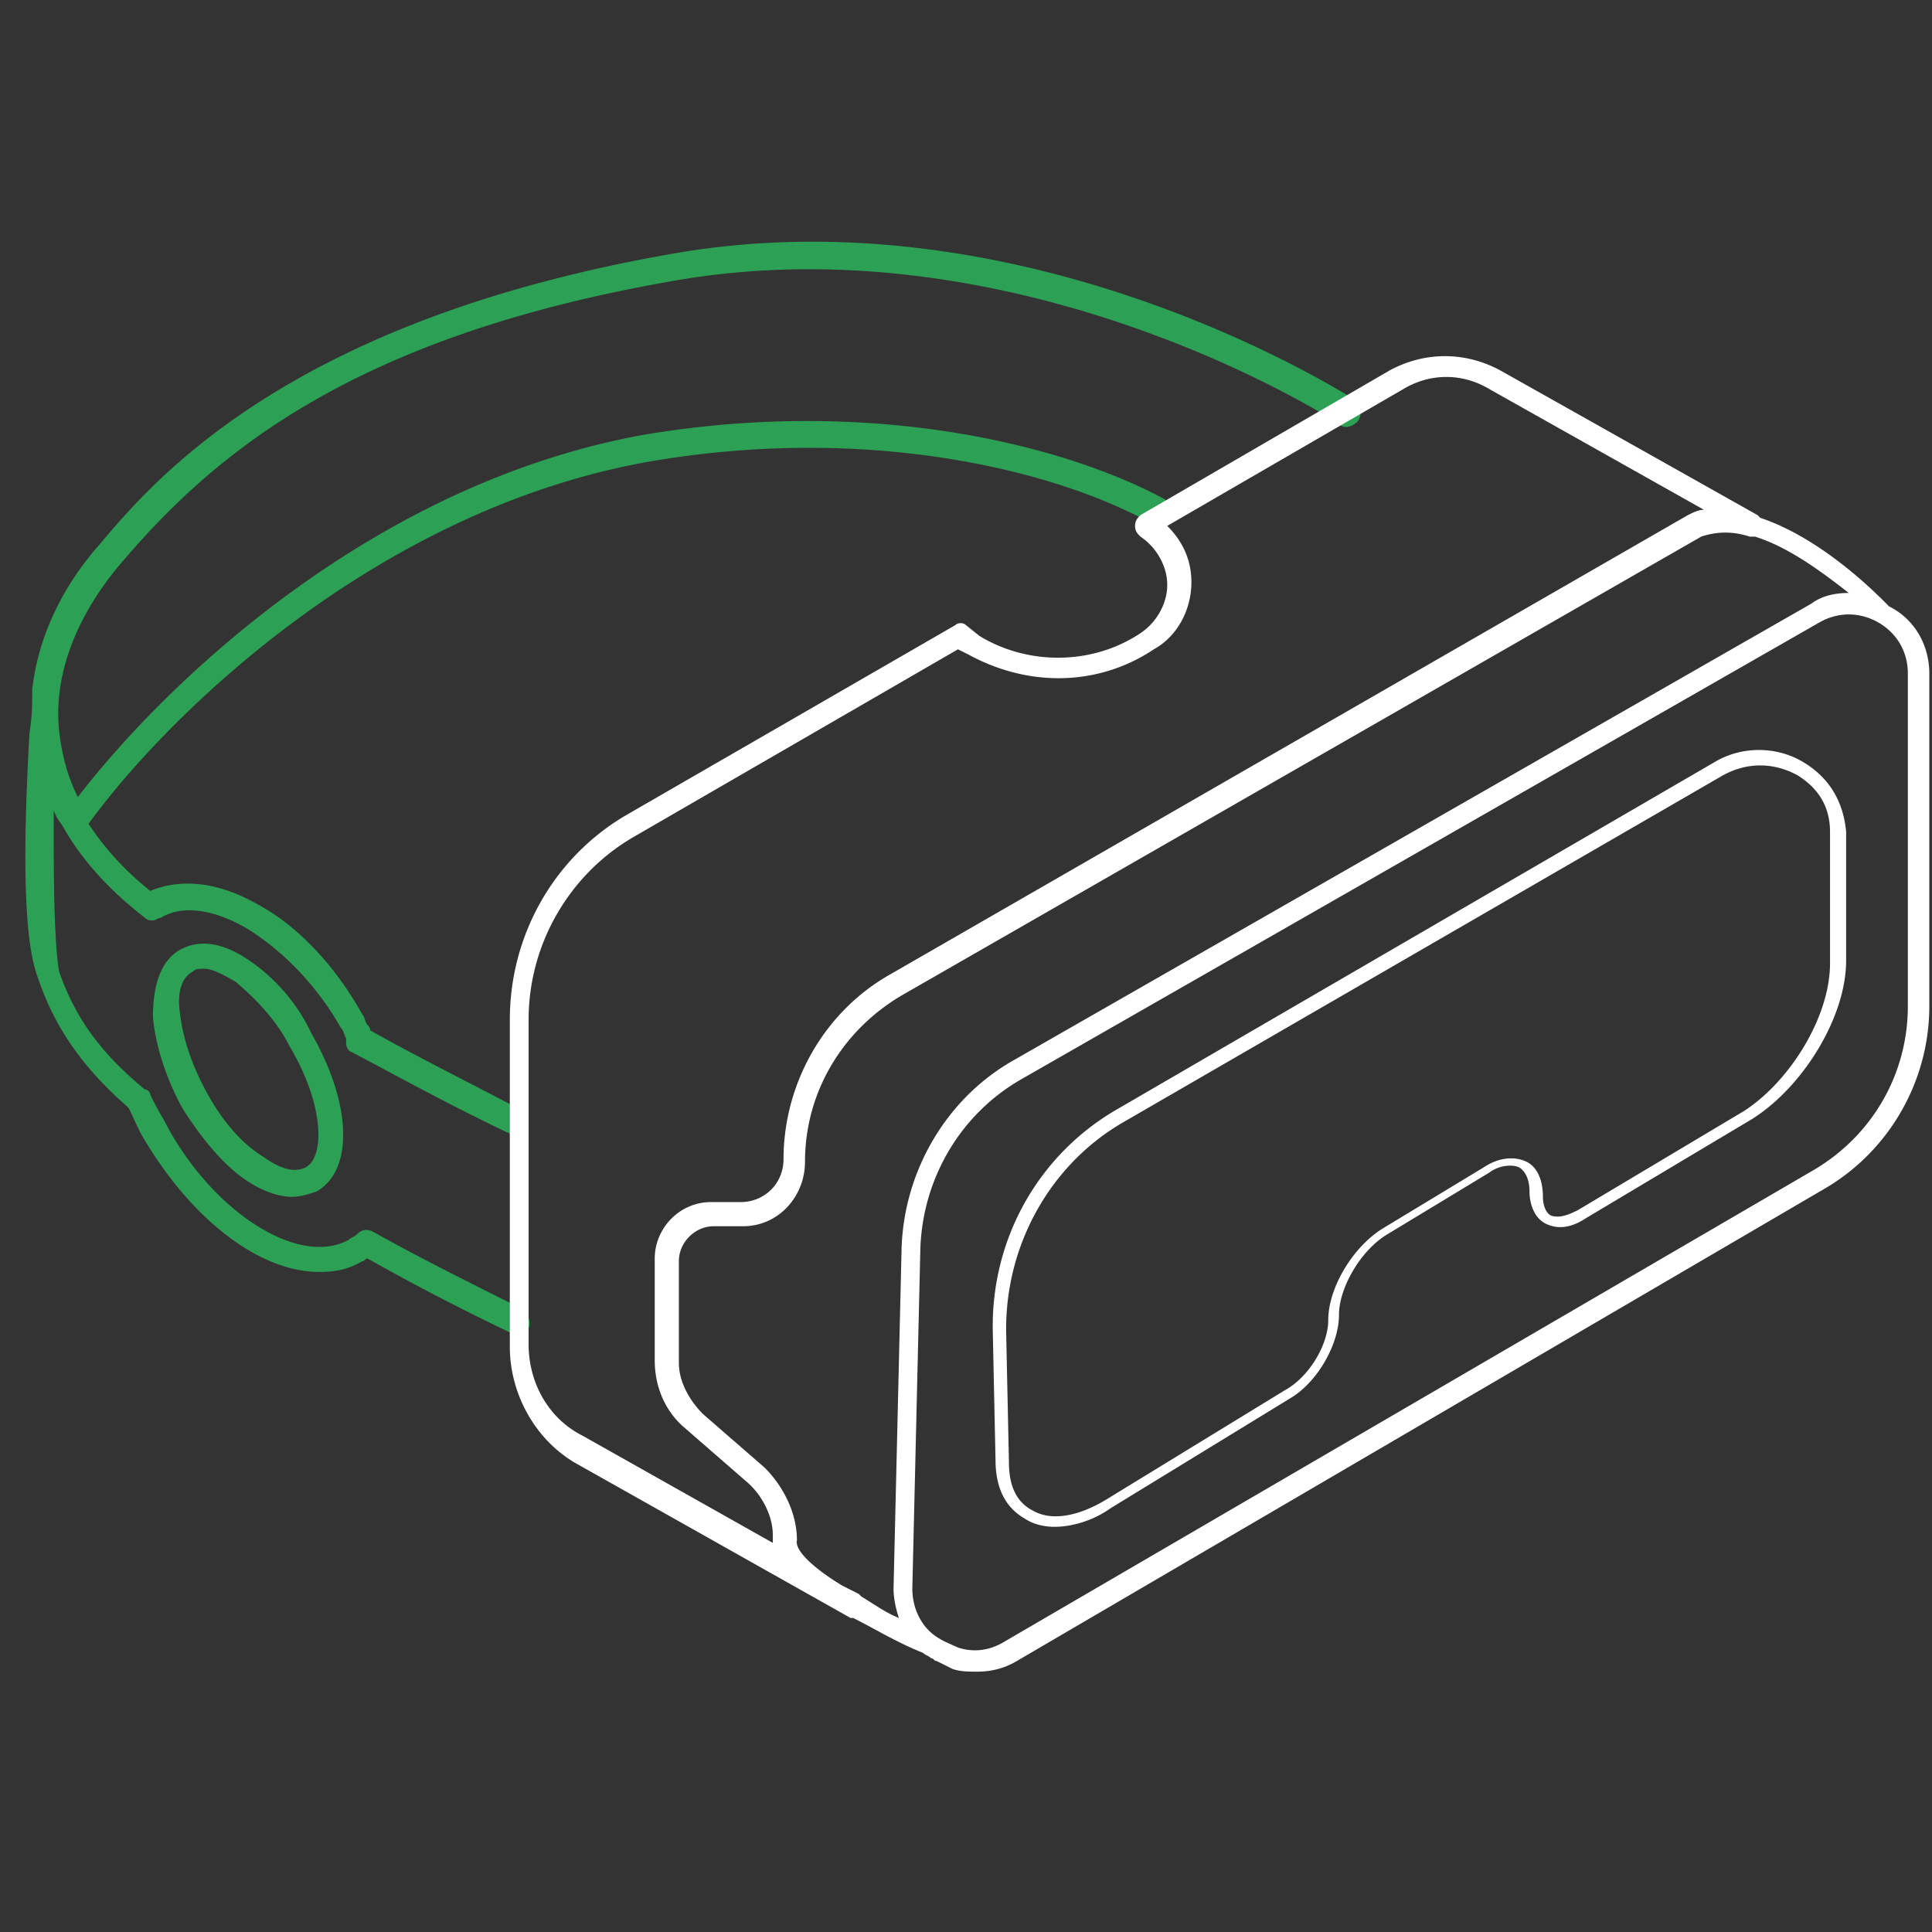
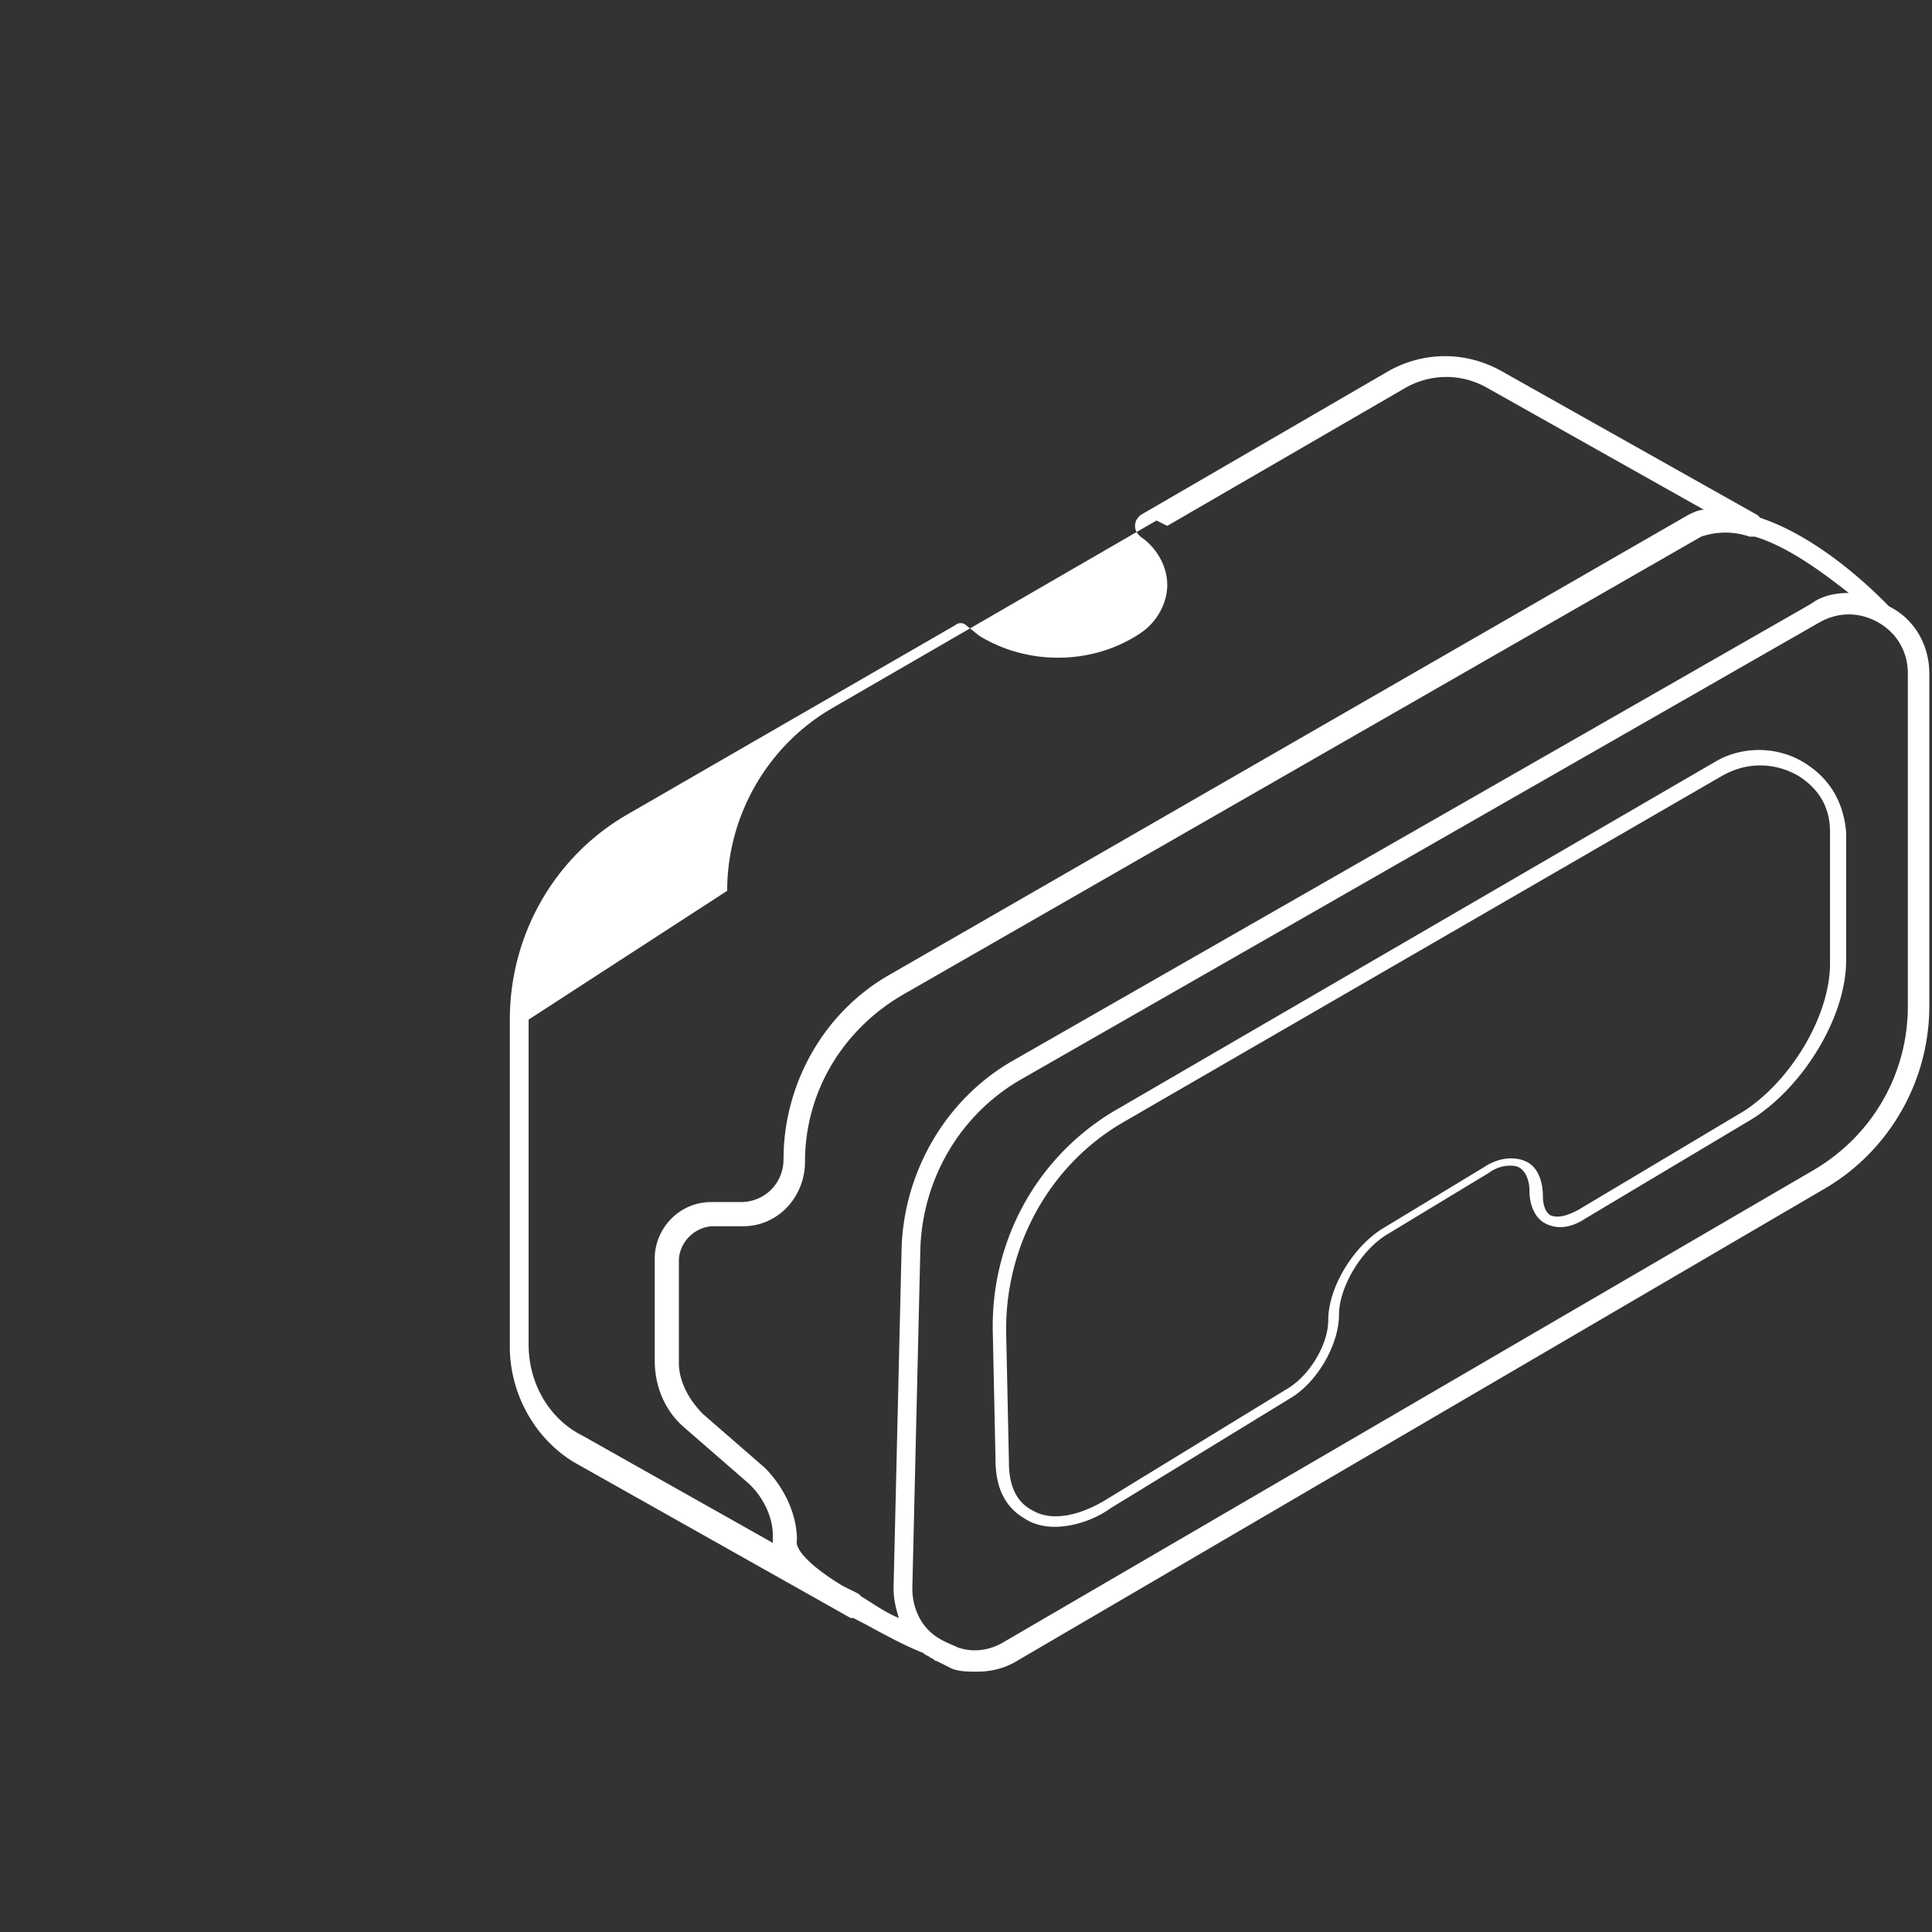
<svg xmlns="http://www.w3.org/2000/svg" width="72" height="72" fill="none">
  <rect width="100%" height="100%" fill="#333333" stroke="none" />
-   <path fill-rule="evenodd" clip-rule="evenodd" d="M50.409 14.847l.091.055c.2.2.3.5.1.8-.2.2-.5.3-.7.1-.1-.1-11.9-7.7-25-5.3-11.9 2.1-17 6.5-20.4 10.5-1.7 2-2.5 4.2-2.3 6.2.1.9.3 1.7.7 2.5 3.4-4.4 11.1-11.7 21.1-13.5 8.3-1.4 15.5.3 19.4 2.4.2.2.3.5.2.7-.2.2-.5.3-.7.2-3.6-2-10.6-3.7-18.7-2.3-10.2 1.8-18 9.5-20.9 13.5.6.9 1.3 1.7 2.3 2.5 1.2-.5 2.6-.3 4 .5 1.5.8 2.9 2.3 3.9 4.1.05.05.075.125.1.2.025.075.05.15.1.2.1.1.1.2.1.2 1.117.628 2.33 1.256 3.676 1.952.583.301 1.19.615 1.824.948.2.2.3.5.2.7 0 .2-.2.3-.4.3-.05 0-.075-.025-.1-.05-.025-.025-.05-.05-.1-.05-1.8-.862-3.295-1.662-4.675-2.4a200.24 200.24 0 00-1.125-.6c-.1 0-.2-.2-.2-.3v-.2a2.133 2.133 0 01-.082-.191.525.525 0 00-.118-.21c-.9-1.6-2.2-2.9-3.5-3.7-1.2-.7-2.4-.9-3.2-.4-.05 0-.1.026-.15.05-.05.026-.1.05-.15.05-.1 0-.2 0-.3-.1-1.3-1-2.3-2.1-3-3.3a2.01 2.01 0 00-.143-.228A1.866 1.866 0 012 30.202c0 2.2 0 4.8.2 6 .6 1.7 1.5 3 3.2 4.4.1 0 .2.1.2.2l.1.2c.1.2.2.375.3.55.1.175.2.35.3.55 1.8 3.2 4.9 5.1 6.7 4.1.05-.05.1-.075.15-.1.05-.025.1-.05.15-.1.2-.2.4-.2.6-.1 1.6.9 3.4 1.8 5.6 2.9.2.2.3.5.2.7 0 .2-.2.3-.4.3-.05 0-.075-.025-.1-.05-.025-.025-.05-.05-.1-.05-2.1-1-3.8-1.9-5.4-2.8-.05 0-.075.025-.1.05-.025.025-.05.05-.1.05-.5.3-1 .4-1.6.4-2.2 0-4.7-1.9-6.5-4.9-.133-.2-.267-.49-.4-.778a15.199 15.199 0 00-.2-.422l-.1-.1c-1.7-1.5-2.7-3-3.3-4.8-.6-1.6-.5-5.6-.3-9.1.1-.6.1-1.1.1-1.4v-.2c.2-1.8 1-3.7 2.5-5.4 2.1-2.5 7.1-8.3 21.1-10.8 12.916-2.392 24.46 4.644 25.609 5.345zM6.699 35.402c.7-.4 1.6-.3 2.6.4.9.6 1.8 1.6 2.3 2.7 1.5 2.6 1.6 5.1.2 5.9-.3.1-.6.2-.9.2-.5 0-1.1-.2-1.7-.6-.9-.6-1.7-1.6-2.4-2.7-.6-1.1-1-2.3-1.1-3.4 0-1.2.3-2.1 1-2.5zm3.1 7.7c.7.5 1.2.6 1.6.4.7-.4.7-2.3-.6-4.5-.5-1-1.3-1.8-2-2.4-.5-.3-.9-.5-1.2-.5-.2 0-.3 0-.4.1-.4.2-.6.7-.5 1.5.1.9.4 1.9 1 3s1.3 1.9 2.1 2.4z" fill="#2CA155" />
-   <path fill-rule="evenodd" clip-rule="evenodd" d="M70.35 22.548l.05.05c1 .5 1.5 1.5 1.5 2.5v12.4c0 2.8-1.5 5.4-3.9 6.8l-30.1 17.6c-.5.3-1 .4-1.5.4-.3 0-.6 0-.9-.1l-.6-.3c-.05 0-.075-.025-.1-.05-.025-.025-.05-.05-.1-.05a.523.523 0 00-.15-.1.523.523 0 01-.15-.1c-.675-.27-1.26-.585-1.814-.885a28.152 28.152 0 00-.786-.415h-.1l-10.3-5.8c-1.5-.9-2.4-2.6-2.4-4.3v-12.2c0-3.1 1.6-6 4.3-7.6l12.3-7.1c.1-.1.3-.1.4 0l.5.4c1.8 1.1 4.2 1.1 6-.1.6-.4 1-1.1 1-1.8s-.4-1.4-1-1.8c-.1-.1-.2-.2-.2-.4s.1-.3.2-.4l9.3-5.4c1.3-.7 2.8-.7 4.1 0l9.6 5.4.1.1c2.294.765 4.313 2.808 4.75 3.25zm-37.85 37.2c.332.21.64.406 1 .55-.1-.3-.2-.7-.2-1.1l.3-12.7c.1-2.9 1.7-5.6 4.2-7l29.7-17c.4-.3.9-.4 1.4-.4-.9-.7-2.2-1.7-3.5-2.1h-.2c-.6-.2-1.2-.2-1.8 0l-29.8 17.1c-2.2 1.3-3.6 3.6-3.6 6.2 0 1.3-1 2.4-2.3 2.4h-1.1c-.7 0-1.3.6-1.3 1.3v3.8c0 .7.4 1.4.9 1.9l2.3 2c.7.7 1.2 1.7 1.2 2.7-.1.4.7 1.1 1.7 1.7l.6.3.1.1c.14.084.272.168.4.25zm-12.8-21.75v12.1c0 1.5.8 2.8 2 3.4l7.1 4v-.3c0-.7-.4-1.5-1-2l-2.3-2c-.7-.6-1.1-1.5-1.1-2.5v-3.8c0-1.1.9-2.1 2.1-2.1h1.1c.9 0 1.6-.7 1.6-1.6 0-2.8 1.5-5.5 4-6.9l29.7-17.1c.2-.1.4-.2.6-.2l-8-4.5c-1-.6-2.2-.6-3.2 0l-8.8 5.1c.6.6.9 1.3.9 2.1 0 1-.5 2-1.4 2.5-2.1 1.4-4.7 1.4-6.9.2l-.4-.2-12.1 7c-2.4 1.4-3.9 4-3.9 6.8zm47.9 5.6c2.2-1.3 3.5-3.6 3.5-6.1v-12.4c0-.8-.4-1.5-1.1-1.9-.7-.4-1.5-.4-2.2 0l-29.7 17c-2.3 1.3-3.7 3.7-3.8 6.3l-.3 12.7c0 .7.3 1.4.9 1.8.21.14.418.23.594.307.076.033.145.063.206.093.6.2 1.2.1 1.7-.2l30.2-17.6zM63.9 28.4c1-.6 2.3-.6 3.3 0s1.5 1.5 1.6 2.6v4.8c0 2.1-1.6 4.7-3.5 5.9l-6.2 3.7c-.6.4-1.1.4-1.5.2-.4-.2-.6-.7-.6-1.2s-.2-.8-.4-.9c-.2-.1-.7-.1-1.1.2L51.7 46c-1 .6-1.8 2-1.8 3 0 1.1-.8 2.5-1.8 3.1l-6.7 4.1c-.7.5-1.5.7-2.1.7-.4 0-.8-.1-1.1-.3-.7-.4-1.1-1.1-1.1-2.2l-.1-4.7c-.1-3.5 1.7-6.7 4.7-8.4l22.2-12.9zm1.1 13c1.7-1.1 3.2-3.5 3.2-5.5V31c0-.9-.4-1.6-1.2-2.1-.9-.5-1.9-.5-2.8 0L41.9 41.8c-2.8 1.6-4.5 4.7-4.4 8l.1 4.7c0 .9.3 1.5.9 1.8.7.4 1.7.2 2.7-.4l6.7-4.1c.9-.5 1.6-1.7 1.6-2.6 0-1.2.9-2.7 2-3.4l3.8-2.3c.6-.4 1.2-.4 1.6-.2.4.2.6.7.6 1.3 0 .3.1.6.3.7.3.1.6 0 1-.2l6.2-3.7z" fill="#fff" />
+   <path fill-rule="evenodd" clip-rule="evenodd" d="M70.35 22.548l.05.05c1 .5 1.5 1.5 1.5 2.5v12.4c0 2.8-1.5 5.4-3.9 6.8l-30.1 17.6c-.5.3-1 .4-1.5.4-.3 0-.6 0-.9-.1l-.6-.3c-.05 0-.075-.025-.1-.05-.025-.025-.05-.05-.1-.05a.523.523 0 00-.15-.1.523.523 0 01-.15-.1c-.675-.27-1.26-.585-1.814-.885a28.152 28.152 0 00-.786-.415h-.1l-10.3-5.8c-1.5-.9-2.4-2.6-2.4-4.3v-12.2c0-3.1 1.6-6 4.3-7.6l12.3-7.1c.1-.1.3-.1.4 0l.5.4c1.8 1.1 4.2 1.1 6-.1.6-.4 1-1.1 1-1.8s-.4-1.4-1-1.8c-.1-.1-.2-.2-.2-.4s.1-.3.2-.4l9.3-5.4c1.3-.7 2.8-.7 4.1 0l9.6 5.4.1.1c2.294.765 4.313 2.808 4.75 3.25zm-37.85 37.2c.332.21.64.406 1 .55-.1-.3-.2-.7-.2-1.1l.3-12.7c.1-2.9 1.7-5.6 4.2-7l29.7-17c.4-.3.9-.4 1.4-.4-.9-.7-2.2-1.7-3.5-2.1h-.2c-.6-.2-1.2-.2-1.8 0l-29.8 17.1c-2.2 1.3-3.6 3.6-3.6 6.2 0 1.3-1 2.4-2.3 2.4h-1.1c-.7 0-1.3.6-1.3 1.3v3.8c0 .7.4 1.4.9 1.9l2.3 2c.7.7 1.2 1.7 1.2 2.7-.1.4.7 1.1 1.7 1.7l.6.3.1.1c.14.084.272.168.4.25zm-12.8-21.75v12.1c0 1.5.8 2.8 2 3.4l7.1 4v-.3c0-.7-.4-1.5-1-2l-2.3-2c-.7-.6-1.1-1.5-1.1-2.5v-3.8c0-1.1.9-2.1 2.1-2.1h1.1c.9 0 1.6-.7 1.6-1.6 0-2.8 1.5-5.5 4-6.9l29.7-17.1c.2-.1.4-.2.6-.2l-8-4.5c-1-.6-2.2-.6-3.2 0l-8.8 5.1l-.4-.2-12.1 7c-2.4 1.4-3.9 4-3.9 6.8zm47.9 5.6c2.2-1.3 3.5-3.6 3.5-6.1v-12.4c0-.8-.4-1.5-1.1-1.9-.7-.4-1.5-.4-2.2 0l-29.7 17c-2.3 1.3-3.7 3.7-3.8 6.3l-.3 12.7c0 .7.3 1.4.9 1.8.21.14.418.23.594.307.076.033.145.063.206.093.6.2 1.2.1 1.7-.2l30.2-17.6zM63.9 28.4c1-.6 2.3-.6 3.3 0s1.5 1.5 1.6 2.6v4.8c0 2.1-1.6 4.7-3.5 5.9l-6.2 3.7c-.6.4-1.1.4-1.5.2-.4-.2-.6-.7-.6-1.2s-.2-.8-.4-.9c-.2-.1-.7-.1-1.1.2L51.7 46c-1 .6-1.8 2-1.8 3 0 1.1-.8 2.5-1.8 3.1l-6.7 4.1c-.7.5-1.5.7-2.1.7-.4 0-.8-.1-1.1-.3-.7-.4-1.1-1.1-1.1-2.2l-.1-4.7c-.1-3.5 1.7-6.7 4.7-8.4l22.2-12.9zm1.1 13c1.7-1.1 3.2-3.5 3.2-5.5V31c0-.9-.4-1.6-1.2-2.1-.9-.5-1.9-.5-2.8 0L41.9 41.8c-2.8 1.6-4.5 4.7-4.4 8l.1 4.7c0 .9.3 1.5.9 1.8.7.4 1.7.2 2.7-.4l6.7-4.1c.9-.5 1.6-1.7 1.6-2.6 0-1.2.9-2.7 2-3.4l3.8-2.3c.6-.4 1.2-.4 1.6-.2.4.2.6.7.6 1.3 0 .3.1.6.3.7.3.1.6 0 1-.2l6.2-3.7z" fill="#fff" />
</svg>